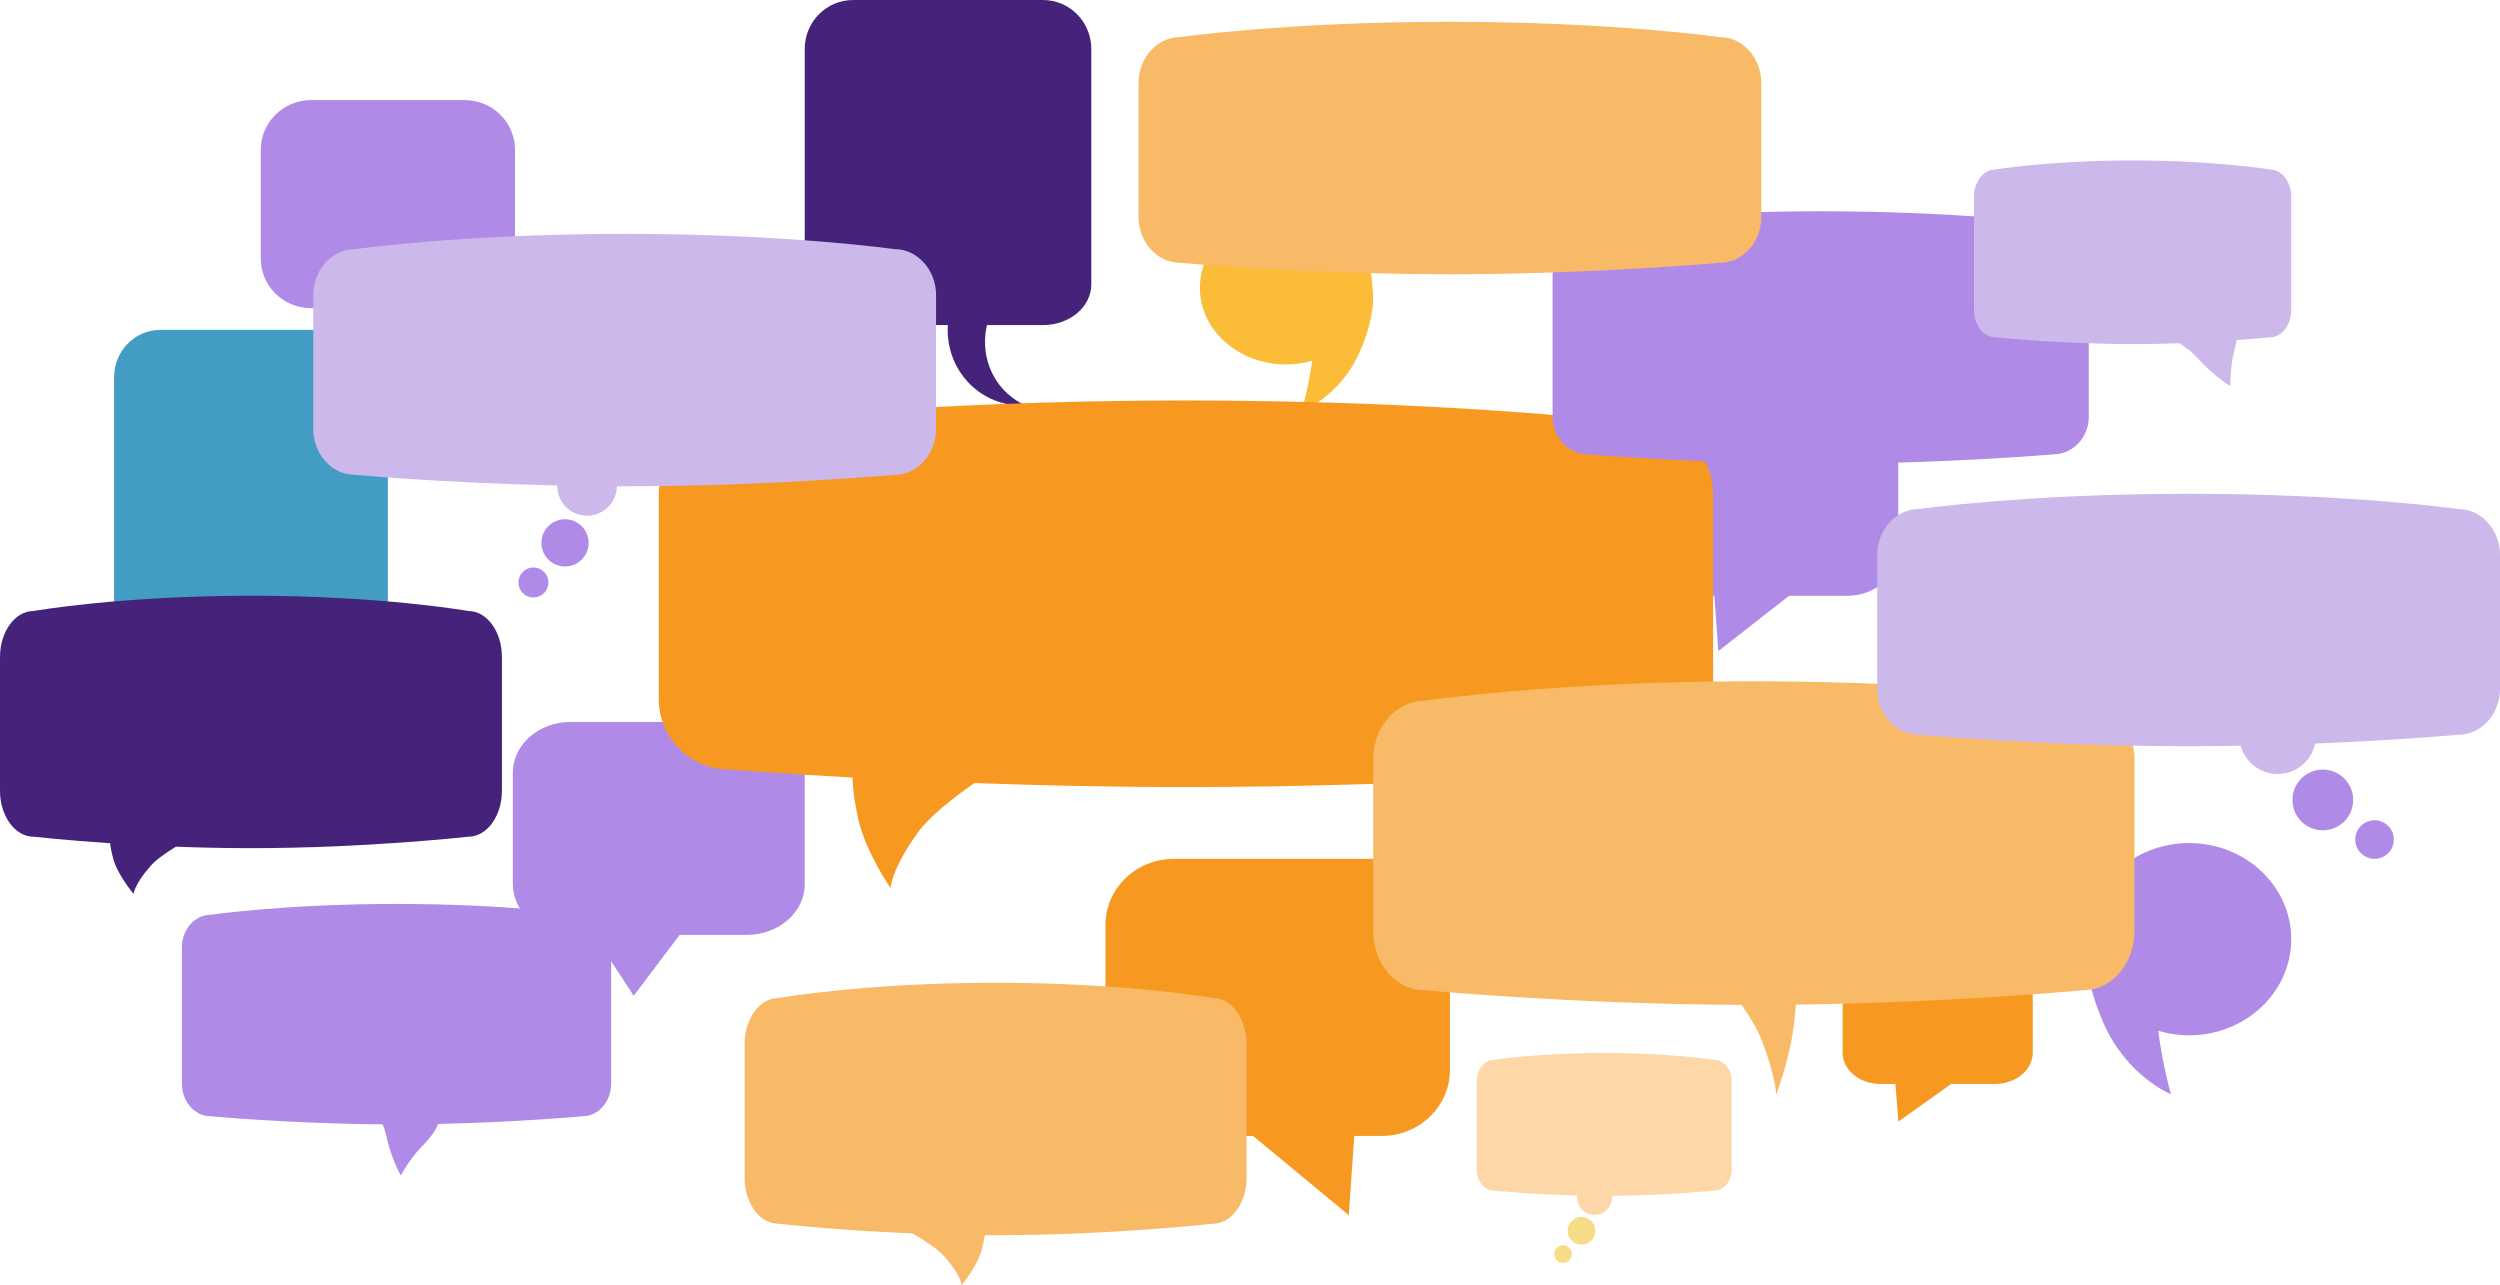
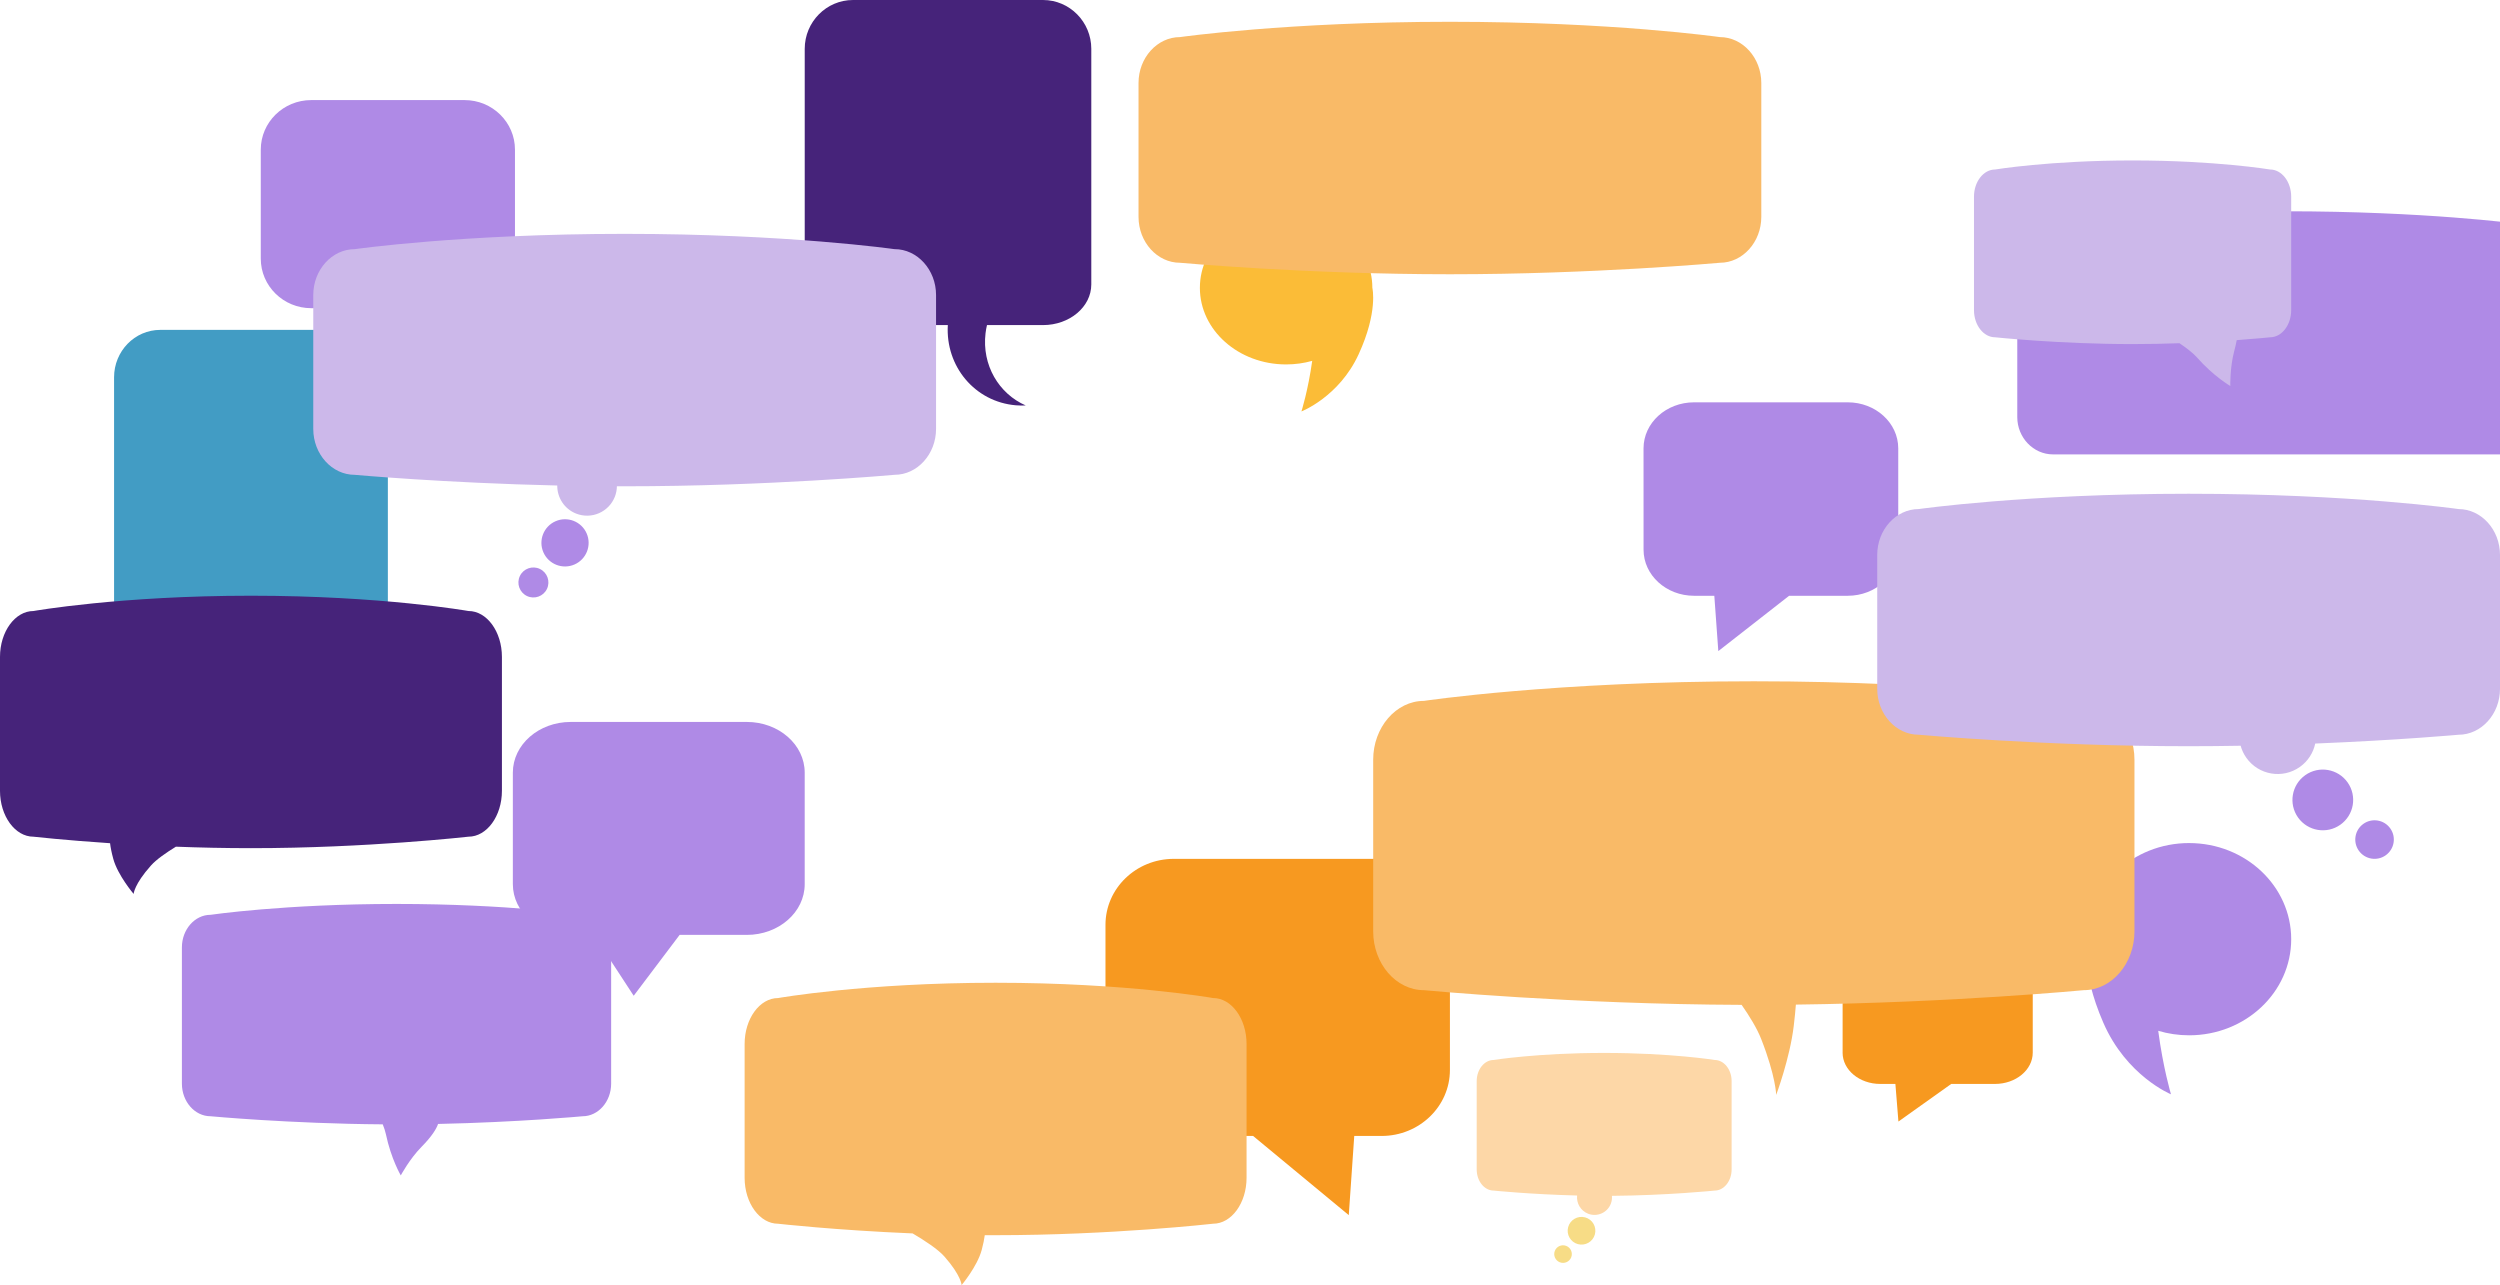
<svg xmlns="http://www.w3.org/2000/svg" viewBox="0 0 1707.27 877.59">
  <defs>
    <style>      .cls-1 {        fill: #f79920;      }      .cls-1, .cls-2, .cls-3, .cls-4, .cls-5, .cls-6, .cls-7, .cls-8 {        mix-blend-mode: multiply;      }      .cls-9 {        fill: #fdd7a7;      }      .cls-2, .cls-10 {        fill: #af8ae6;      }      .cls-3, .cls-11 {        fill: #ccb8ea;      }      .cls-12 {        isolation: isolate;      }      .cls-13 {        fill: #f7dc86;      }      .cls-4 {        fill: #429cc4;      }      .cls-6 {        fill: #f9ba67;      }      .cls-7 {        fill: #fbbc37;      }      .cls-8 {        fill: #46237a;      }    </style>
  </defs>
  <g class="cls-12">
    <g id="Layer_1" data-name="Layer 1">
      <path class="cls-2" d="M350.23,603.82c0,19.12,17.71,34.63,39.55,34.63h15.82l27.16,41.56,31.36-41.56h45.87c21.84,0,39.55-15.5,39.55-34.63v-76.18c0-19.12-17.71-34.62-39.55-34.62h-120.21c-21.85,0-39.55,15.5-39.55,34.62v76.18h0Z" />
      <path class="cls-1" d="M990.16,730.7c0,24.87-20.89,45.05-46.68,45.05h-18.65s-3.74,54.07-3.74,54.07l-65.34-54.07h-54.15c-25.77,0-46.66-20.17-46.66-45.05v-99.12c0-24.88,20.89-45.06,46.66-45.06h141.88c25.8,0,46.68,20.18,46.68,45.06v99.12h0Z" />
      <path class="cls-4" d="M233.35,225.28h-123.91c-17.41,0-31.54,14.51-31.54,32.39v156.12c0,14.89,14.12,26.97,31.54,26.97h61.82c-1.58,27.41,17.69,50.88,44.37,53.17,2.18.19,4.35.21,6.49.11-17.57-7.79-28.71-26.79-26.24-47.87.21-1.84.54-3.64.94-5.41h36.52c17.41,0,31.54-12.08,31.54-26.97v-156.11c0-17.89-14.12-32.4-31.54-32.4Z" />
      <path class="cls-2" d="M1494.96,575.73c-38.5,0-69.72,29.39-69.72,65.64,0,0-4.75,20.44,11.1,56.97,15.84,36.53,46.24,48.97,46.24,48.97,0,0-5.4-18.11-8.71-43.36,6.65,1.99,13.74,3.07,21.09,3.07,38.5,0,69.72-29.39,69.72-65.64s-31.21-65.64-69.72-65.64Z" />
      <path class="cls-8" d="M712.26,0h-129.7c-18.23,0-33.01,14.95-33.01,33.37v160.84c0,15.34,14.78,27.79,33.01,27.79h64.71c-1.66,28.23,18.52,52.42,46.44,54.78,2.28.19,4.55.22,6.79.12-18.39-8.02-30.05-27.6-27.47-49.31.22-1.9.56-3.75.99-5.58h38.23c18.23,0,33.01-12.45,33.01-27.79V33.38c0-18.43-14.78-33.38-33.01-33.38Z" />
      <path class="cls-2" d="M1122.4,375.41c0,17.36,15.44,31.45,34.5,31.45h13.82s2.73,37.77,2.73,37.77l48.34-37.77h40.03c19.08,0,34.51-14.09,34.51-31.45v-69.21c0-17.38-15.44-31.45-34.51-31.45h-104.92c-19.07,0-34.52,14.07-34.52,31.45l.02,69.21h0Z" />
      <path class="cls-1" d="M1258.32,718.86c0,11.81,11.52,21.37,25.73,21.37h10.33s2.07,25.67,2.07,25.67l36.06-25.67h29.88c14.21,0,25.79-9.57,25.79-21.37v-47.03c0-11.83-11.56-21.41-25.79-21.41h-78.3c-14.23,0-25.75,9.58-25.75,21.41v47.03s0,0,0,0Z" />
      <path class="cls-7" d="M878.3,144.29c32.52,0,58.89,23.41,58.89,52.29,0,0,4.01,16.28-9.37,45.38-13.38,29.1-39.06,39.01-39.06,39.01,0,0,4.56-14.42,7.36-34.54-5.62,1.58-11.61,2.44-17.82,2.44-32.52,0-58.89-23.41-58.89-52.29s26.37-52.29,58.89-52.29Z" />
-       <path class="cls-1" d="M1121.88,289.49s-124-16-312-16-312,16-312,16c-26.4,0-48,21.6-48,48v140c0,26.4,21.6,48,48,48,0,0,32.54,2.67,84.35,5.5.11,6.79,1.16,16,3.92,28.5,4.87,22.09,22,47,22,47,0,0,.47-12.75,18.81-38.18,7.71-10.7,24.21-23.57,38.42-33.56,43.78,1.58,93.18,2.73,144.51,2.73,166,0,312-12,312-12,26.4,0,48-21.6,48-48v-140c0-26.4-21.6-48-48-48Z" />
      <path class="cls-6" d="M1422.98,478.64s-89.54-13.39-225.28-13.39-225.28,13.39-225.28,13.39c-19.06,0-34.66,18.08-34.66,40.18v117.2c0,22.1,15.6,40.18,34.66,40.18,0,0,100.58,9.58,216.95,10.03,5.4,7.71,10.49,16.02,13.36,23.31,9.99,25.43,10.24,38.18,10.24,38.18,0,0,9.33-24.91,11.98-47,.66-5.5,1.14-10.36,1.47-14.66,107.49-1.37,196.56-9.86,196.56-9.86,19.06,0,34.66-18.08,34.66-40.18v-117.2c0-22.1-15.6-40.18-34.66-40.18Z" />
-       <path class="cls-2" d="M1402.02,310.31s-74.25,6.37-158.67,6.37-158.67-6.37-158.67-6.37c-13.43,0-24.41-11.47-24.41-25.49v-106.55c0-14.02,10.98-25.49,24.41-25.49,0,0,63.06-8.5,158.67-8.5s158.67,8.5,158.67,8.5c13.43,0,24.41,11.47,24.41,25.49v106.55c0,14.02-10.98,25.49-24.41,25.49Z" />
+       <path class="cls-2" d="M1402.02,310.31c-13.43,0-24.41-11.47-24.41-25.49v-106.55c0-14.02,10.98-25.49,24.41-25.49,0,0,63.06-8.5,158.67-8.5s158.67,8.5,158.67,8.5c13.43,0,24.41,11.47,24.41,25.49v106.55c0,14.02-10.98,25.49-24.41,25.49Z" />
      <path class="cls-6" d="M1174.46,179.45s-86.24,7.84-184.3,7.84-184.3-7.84-184.3-7.84c-15.59,0-28.35-14.11-28.35-31.35V56.68c0-17.24,12.76-31.35,28.35-31.35,0,0,73.25-10.45,184.3-10.45s184.3,10.45,184.3,10.45c15.59,0,28.35,14.11,28.35,31.35v91.42c0,17.24-12.76,31.35-28.35,31.35Z" />
      <path class="cls-2" d="M351.68,176.63c0,18.68-15.42,33.83-34.45,33.83h-13.76s-2.76,40.61-2.76,40.61l-48.22-40.61h-39.96c-19.02,0-34.44-15.15-34.44-33.83v-74.44c0-18.68,15.42-33.84,34.44-33.84h104.7c19.04,0,34.45,15.15,34.45,33.84v74.44h0Z" />
      <path class="cls-8" d="M319.93,417.27s-59.04-10.45-148.54-10.45-148.54,10.45-148.54,10.45c-12.57,0-22.85,14.11-22.85,31.35v91.42c0,17.24,10.28,31.35,22.85,31.35,0,0,20.69,2.33,52.32,4.45.35,2.9,1.02,6.41,2.19,10.67,3.08,11.26,13.9,23.96,13.9,23.96,0,0,.3-6.5,11.89-19.46,3.58-4.01,10.17-8.62,16.98-12.8,16.15.62,33.46,1.01,51.25,1.01,79.03,0,148.54-7.84,148.54-7.84,12.57,0,22.85-14.11,22.85-31.35v-91.42c0-17.24-10.28-31.35-22.85-31.35Z" />
      <path class="cls-6" d="M828.44,681.58s-59.03-10.45-148.54-10.45-148.54,10.45-148.54,10.45c-12.57,0-22.85,14.11-22.85,31.35v91.42c0,17.24,10.28,31.35,22.85,31.35,0,0,39.05,4.4,91.88,6.61,8.3,4.88,17.33,10.82,21.74,15.82,11.43,12.96,11.72,19.46,11.72,19.46,0,0,10.68-12.7,13.71-23.96,1.08-3.99,1.74-7.33,2.1-10.12,2.45.01,4.92.02,7.39.02,79.03,0,148.54-7.84,148.54-7.84,12.57,0,22.85-14.11,22.85-31.35v-91.42c0-17.24-10.28-31.35-22.85-31.35Z" />
      <path class="cls-3" d="M1550.23,115.75s-37.31-6.18-93.87-6.18-93.87,6.18-93.87,6.18c-7.94,0-14.44,8.34-14.44,18.54v77.51c0,10.2,6.5,18.54,14.44,18.54,0,0,43.93,4.64,93.87,4.64,11.1,0,21.91-.23,32-.59,4.91,3.3,9.32,6.7,12.01,9.75,11.43,12.96,22.72,19.46,22.72,19.46,0,0-.32-12.7,2.71-23.96.74-2.76,1.28-5.2,1.67-7.36,14.05-1.02,22.76-1.94,22.76-1.94,7.94,0,14.44-8.34,14.44-18.54v-77.51c0-10.2-6.5-18.54-14.44-18.54Z" />
      <path class="cls-2" d="M397.84,624.73s-50.49-7.42-127.04-7.42-127.04,7.42-127.04,7.42c-10.75,0-19.54,10.02-19.54,22.26v93.04c0,12.24,8.79,22.26,19.54,22.26,0,0,54.02,5.06,117.62,5.53.98,2.45,1.73,4.73,2.15,6.73,3.55,16.91,10.17,28.14,10.17,28.14,0,0,5.98-11.21,14.17-19.51,7.17-7.27,10.16-12.3,11.29-15.63,55.02-1.17,98.66-5.25,98.66-5.25,10.75,0,19.54-10.02,19.54-22.26v-93.04c0-12.24-8.79-22.26-19.54-22.26Z" />
      <g class="cls-5">
        <path class="cls-11" d="M1678.92,347.64s-73.25-10.45-184.3-10.45-184.3,10.45-184.3,10.45c-15.59,0-28.35,14.11-28.35,31.35v91.42c0,17.24,12.76,31.35,28.35,31.35,0,0,86.24,7.84,184.3,7.84,12.07,0,23.96-.12,35.53-.33.79,2.88,2.08,5.68,3.91,8.26,8.37,11.81,24.73,14.59,36.54,6.22,5.6-3.97,9.17-9.74,10.48-15.97,57.2-2.32,97.84-6.01,97.84-6.01,15.59,0,28.35-14.11,28.35-31.35v-91.42c0-17.24-12.76-31.35-28.35-31.35Z" />
        <path class="cls-10" d="M1574.27,529.37c-9.34,6.63-11.54,19.57-4.92,28.91,6.63,9.34,19.57,11.54,28.91,4.92,9.34-6.63,11.54-19.57,4.92-28.91-6.63-9.34-19.57-11.54-28.91-4.92Z" />
        <path class="cls-10" d="M1613.99,562.61c-5.93,4.21-7.33,12.42-3.12,18.35,4.21,5.93,12.42,7.33,18.35,3.12,5.93-4.21,7.33-12.42,3.12-18.35-4.21-5.93-12.42-7.33-18.35-3.12Z" />
      </g>
      <g class="cls-5">
        <path class="cls-11" d="M610.88,170.15s-73.25-10.45-184.3-10.45-184.3,10.45-184.3,10.45c-15.59,0-28.35,14.11-28.35,31.35v91.42c0,17.24,12.76,31.35,28.35,31.35,0,0,60.76,5.52,138.27,7.29-.08,8.21,4.81,16.01,12.92,19.19,10.48,4.11,22.3-1.05,26.42-11.53.92-2.34,1.35-4.75,1.39-7.13,1.76,0,3.53,0,5.31,0,98.06,0,184.3-7.84,184.3-7.84,15.59,0,28.35-14.11,28.35-31.35v-91.42c0-17.24-12.76-31.35-28.35-31.35Z" />
        <circle class="cls-10" cx="385.87" cy="370.7" r="16.12" transform="translate(-116.05 185.25) rotate(-23.57)" />
        <circle class="cls-10" cx="364.26" cy="397.74" r="10.24" transform="translate(-151.43 555.68) rotate(-64.54)" />
      </g>
      <g class="cls-5">
        <path class="cls-9" d="M1170.94,723.86s-29.98-4.81-75.44-4.81-75.44,4.81-75.44,4.81c-6.38,0-11.61,6.5-11.61,14.43v60.34c0,7.94,5.22,14.43,11.61,14.43,0,0,25.06,2.56,56.96,3.37-.57,5.23,2.38,10.4,7.51,12.42,6.15,2.41,13.09-.62,15.5-6.76.7-1.79.93-3.64.77-5.44,37.89-.29,70.13-3.59,70.13-3.59,6.38,0,11.61-6.5,11.61-14.43v-60.34c0-7.94-5.22-14.43-11.61-14.43Z" />
        <circle class="cls-13" cx="1080.08" cy="840.56" r="9.46" transform="translate(-13.16 1663.93) rotate(-74.88)" />
        <path class="cls-13" d="M1069.6,850.83c-3.09-1.21-6.57.31-7.79,3.4-1.21,3.09.31,6.57,3.4,7.79s6.57-.31,7.79-3.4c1.21-3.09-.31-6.57-3.4-7.79Z" />
      </g>
    </g>
  </g>
</svg>